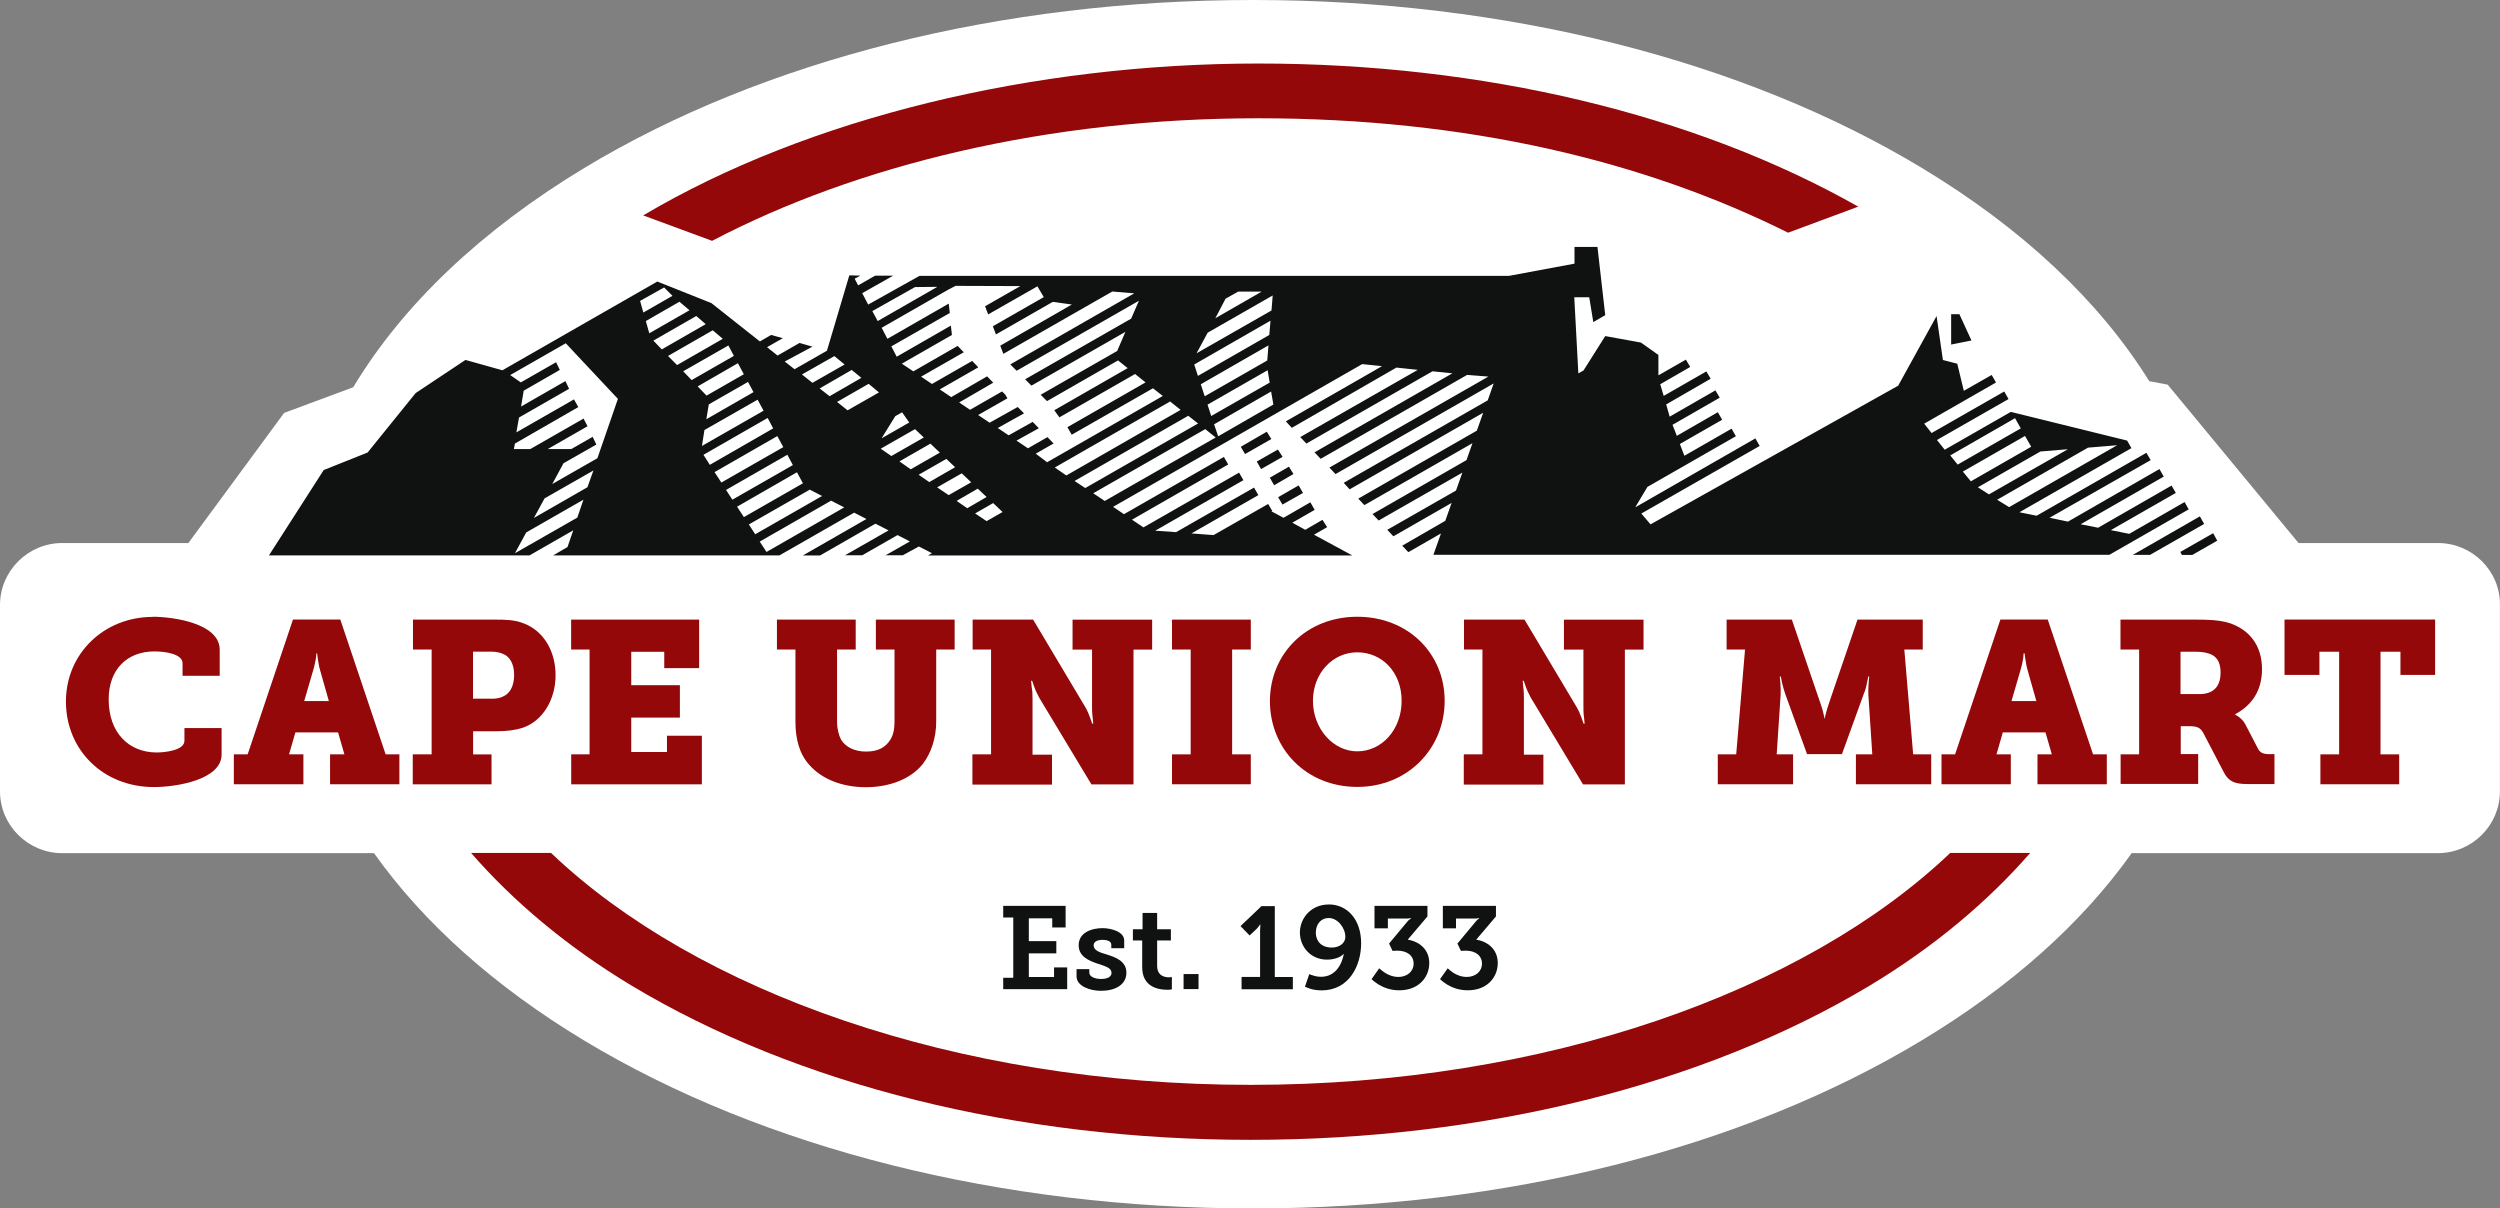
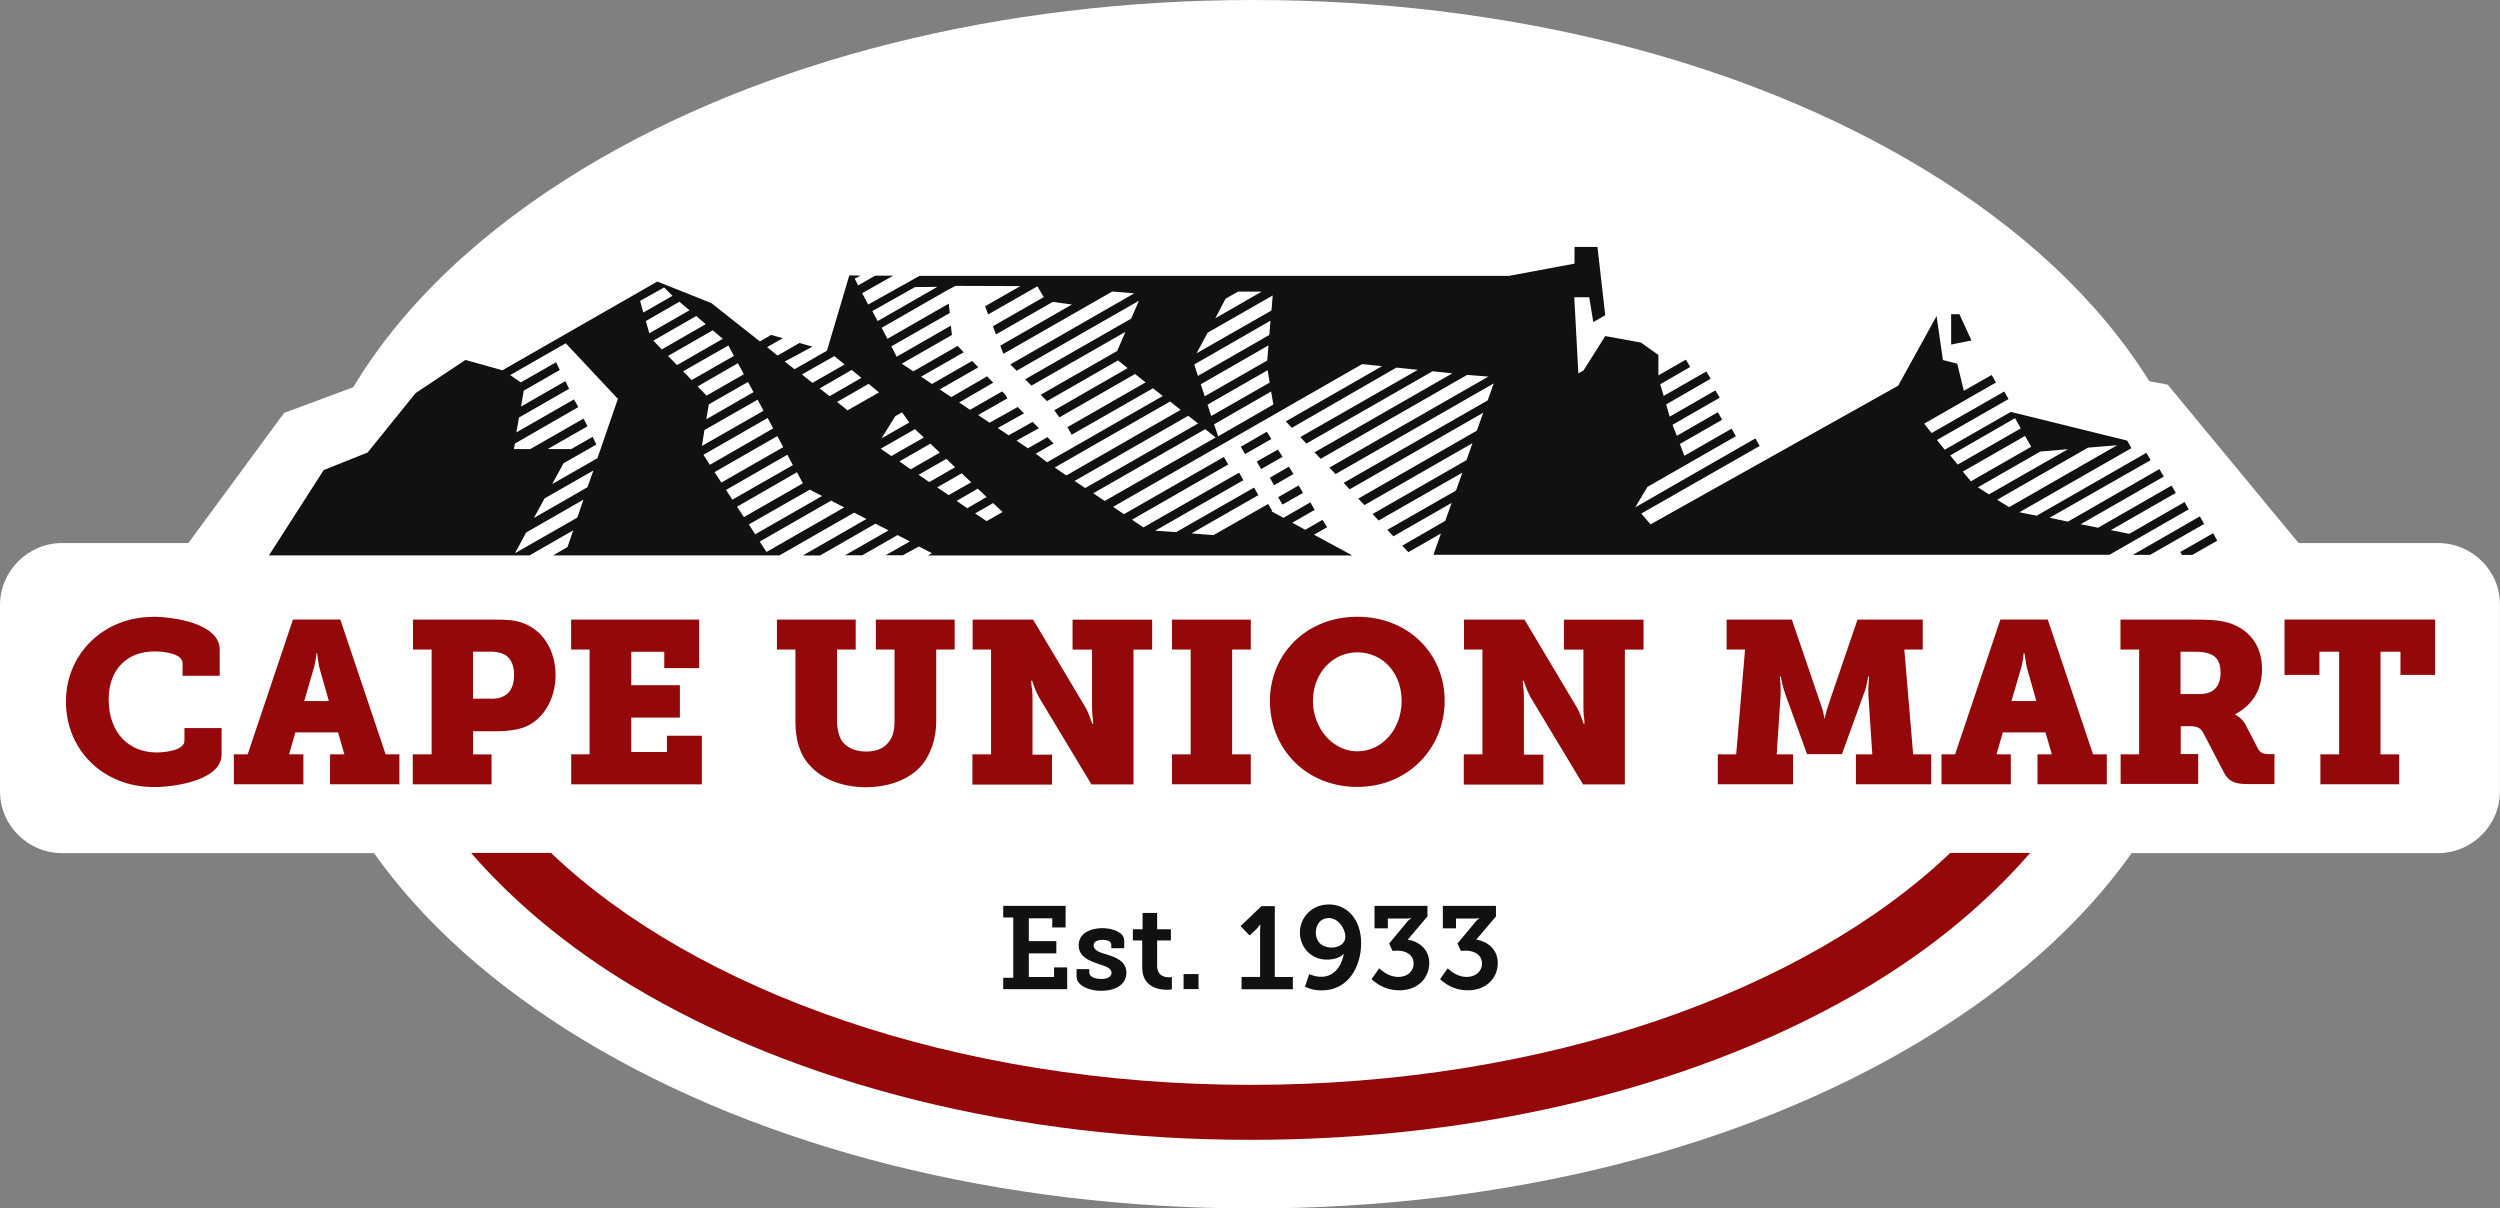
<svg xmlns="http://www.w3.org/2000/svg" id="Layer_2" viewBox="0 0 331.01 160">
  <rect x="0" y="0" width="331.01" height="160" fill="#808080" stroke="none" />
  <defs>
    <style>.cls-1{fill:#94080a;}.cls-1,.cls-2,.cls-3{stroke-width:0px;}.cls-2{fill:#fff;}.cls-3{fill:#101111;}</style>
  </defs>
  <g id="Layer_1-2">
    <path class="cls-2" d="M322.81,71.9h-18.47l-17.33-20.97-2.44-.46c-6.57-10.57-16.73-20.17-30.1-28.23C230.7,7.9,199.24,0,165.91,0s-64.78,7.9-88.55,22.24c-13.69,8.28-24.04,18.14-30.59,29.03l-9.15,3.4-12.68,17.23H8.23c-4.51,0-8.23,3.69-8.23,8.2v24.69c0,4.5,3.72,8.17,8.23,8.17h41.29c6.55,9.22,15.92,17.63,27.81,24.8,23.79,14.34,55.22,22.24,88.55,22.24s64.78-7.9,88.55-22.24c11.9-7.17,21.27-15.58,27.81-24.8h40.53c4.54,0,8.23-3.69,8.23-8.17v-24.69c.06-4.5-3.66-8.2-8.2-8.2Z" />
    <path class="cls-1" d="M62.37,112.93c5.51,6.34,12.66,12.4,21.27,17.58,21.95,13.16,51.04,20.41,81.95,20.41s60-7.25,81.95-20.41c8.61-5.18,15.75-11.24,21.27-17.58h-10.59c-19.18,18.28-53.51,30.71-92.63,30.71s-73.48-12.43-92.63-30.71h-10.59Z" />
-     <path class="cls-1" d="M94.28,31.89c19.23-10.08,44.57-16.23,72.31-16.23s51.2,5.69,70.16,15.15l9.29-3.45c-21.62-12.24-49.71-18.95-79.42-18.95s-59.57,7.14-81.46,20.11l9.13,3.37Z" />
    <path class="cls-3" d="M169.8,66.8l-.57-.97,2.72-1.56.57,1-2.72,1.54ZM291.27,68.37l-8.88,5.1h2.28l7.17-4.1-.57-1ZM293.03,70.6l-4.35,2.48.22.4h1.36l3.31-1.89-.54-1ZM289.83,67.42l-10.54,6.04h-89.5l1-2.83-4.32,2.48-.81-.86,5.7-3.29.84-2.37-7.71,4.42-.81-.86,9.1-5.2.84-2.37-11.08,6.34-.81-.86,12.44-7.14.79-2.24-14.31,8.2-.81-.86,15.7-9,.84-2.37-17.68,10.14-.79-.86,19.07-10.92.79-2.24-20.94,12-.81-.86,21.05-12.05-2.82-.22-19.39,11.11-.81-.86,18.25-10.46-2.63-.27-16.7,9.57-.81-.86,15.56-8.9-2.83-.3-13.85,7.98-.79-.86,12.74-7.31-2.63-.27-32.98,18.9,1.44.97,13.23-7.58.57,1-12.74,7.31,1.52,1.02,12.66-7.25.57,1-11.68,6.69,2.77.19,10.32-5.9.57,1-8.86,5.07,2.93.22,7.23-4.12.54.92-.11.05,1.6.86,3.56-2.05.57,1-2.96,1.7,1.71.94,2.28-1.32.62.97-1.74,1,5.08,2.75h-56.2l.54-.3-1.74-.89-2.12,1.16h-2.28l3.21-1.83-1.63-.84-4.67,2.67h-2.28l5.76-3.29-1.74-.89-7.33,4.21h-2.28l8.42-4.83-1.63-.84-9.89,5.66h-29.96l1.9-1.11.76-2.21-5.79,3.32h-34.5l7.25-11.3,5.81-2.32,6.36-7.87,6.6-4.39,4.89,1.37,20.51-11.75,7.17,2.86,6.41,5.07,1.49-.86,1.55.43-2.09,1.19,1.39,1.11,2.91-1.67,1.71.49-3.67,1.97,1.3,1.02,4.29-2.45,2.96-9.97h.49l.98.03-.76.4.46.89,2.25-1.29h2.39l-4.1,2.32.79,1.51,6.79-3.8h78.04l8.69-1.62v-2.21h3.04l1.03,9.03-1.58.92-.54-3.29h-1.98l.54,10.08.68-.38,2.88-4.56,4.73.86,2.31,1.64v2.7l3.64-2.08.57.97-3.97,2.29.46,1.54,5.65-3.24.57.97-5.89,3.4.46,1.62,6.06-3.48.57.97-6.25,3.59.57,1.46,5.43-3.13.57,1-5.6,3.21.6,1.56,6.25-3.59.57,1-11.71,6.71-1.58,2.64.03.03,15.84-9.09.57,1-15.67,8.95,1.22,1.43,32.79-18.36,5.08-9.22.84,5.82,1.9.49.87,3.59,3.69-2.1.57,1-9.51,5.45.98,1.24,9.62-5.5.57,1-9.48,5.42,1.03,1.29,8.75-5.01,15.4,3.8.57,1-14.83,8.49,2.28.46,14.53-8.33.57.97-13.39,7.63,2.44.51,12.11-6.96.57,1-11,6.31,2.31.46,9.72-5.58.57.97-8.61,4.93,2.44.49,7.33-4.21.57,1.02ZM160.91,42.14l6.14-3.53h-3.12l-1.66.94-1.36,2.59ZM158.44,46.77l9.91-5.66.16-1.99-8.61,4.93-1.47,2.72ZM158.12,48.26l.49,1.51,9.45-5.42.16-1.89-10.1,5.8ZM159.88,53.57l.49,1.51,7.74-4.42-.27-1.64-7.96,4.56ZM167.79,47.72l.16-1.99-8.96,5.15.52,1.59,8.28-4.74ZM115.5,41.19l.71,1.32,7.9-4.53-2.96.03-5.65,3.18ZM108.54,51.44l1.3,1.02,4.21-2.43-1.28-1.05-4.24,2.45ZM106.18,49.58l1.39,1.11,4.26-2.43-1.36-1.11-4.29,2.43ZM99.04,50.57l-5.19,2.97-.33,1.97,6.25-3.59-.73-1.35ZM77.25,66.16l-7.58,4.34-1.49,2.75,8.26-4.72.81-2.37ZM78.56,62.3l-6.46,3.69-1.41,2.59,7.09-4.07.79-2.21ZM81.81,52.81l-6.9-7.36-7.36,4.21,1.41.97,4.67-2.67.49,1.02-4.78,2.75-.35,2.1,5.87-3.37.49,1.02-6.63,3.8-.35,1.97,7.63-4.37.57,1.02-8.39,4.83-.14.73h2.17l7.06-4.04.52,1.02-5.27,3.02h3.12l2.83-1.62.49,1.02-4.35,2.48-1.49,2.75,5.98-3.42,2.72-7.87ZM85.18,41.38l3.86-2.21-1.11-1.11-3.18,1.78.43,1.54ZM85.97,44.13l5.32-3.05-1.33-1.13-4.45,2.56.46,1.62ZM87.63,46.26l5.81-3.34-1.25-1.08-5.68,3.26,1.11,1.16ZM89.64,48.34l6.06-3.48-1.33-1.13-5.92,3.4,1.2,1.21ZM91.57,50.33l5.6-3.21-.73-1.38-5.98,3.42,1.11,1.16ZM92.38,51.17l1.17,1.21,4.94-2.83-.79-1.46-5.32,3.07ZM92.95,59.04l8.15-4.66-.79-1.46-7.04,4.02-.33,2.1ZM93.98,61.55l8.39-4.83-.73-1.38-8.5,4.88.84,1.32ZM95.51,63.89l8.2-4.69-.79-1.46-8.31,4.77.9,1.38ZM96.97,66.16l8.01-4.58-.73-1.37-8.12,4.66.84,1.29ZM98.49,68.47l7.82-4.48-.79-1.46-7.93,4.56.9,1.37ZM99.99,70.74l8.86-5.07-1.63-.84-8.07,4.61.84,1.29ZM111.78,67.18l-1.74-.89-9.45,5.42.9,1.37,10.29-5.9ZM116.37,51.95l-1.36-1.13-4.18,2.4,1.39,1.11,4.16-2.37ZM122.32,57.93l-1.17-1.11-4.54,2.59,1.41.97,4.29-2.45ZM120.39,55.94l-.95-1.35-.9.51-1.82,2.94,3.67-2.1ZM120.58,62.14l3.86-2.21-1.25-1.19-4.1,2.35,1.49,1.05ZM126.47,61.87l-1.17-1.11-3.67,2.1,1.41.97,3.42-1.97ZM125.6,65.56l2.99-1.7-1.25-1.19-3.26,1.86,1.52,1.02ZM130.63,65.81l-1.17-1.11-2.8,1.62,1.41.97,2.55-1.48ZM132.75,67.8l-1.25-1.19-2.39,1.37,1.52,1.02,2.12-1.21ZM138.61,61.22l5-2.86,10.35-5.93-1.3-1.02-10.76,6.15-.57-1,10.35-5.93-1.39-1.11-10.02,5.74-.68-.94,9.72-5.58-1.28-1.02-9.4,5.39-.84-.84,10.13-5.8,1.09-2.53-12.44,7.12-.84-.84,14.04-8.03,1.03-2.37-16.19,9.27-.84-.84,16.41-9.41-2.91-.24-14.42,8.25-.41-1.08,9.48-5.45-2.53-.35-7.52,4.31-.41-1.08,6.74-3.86-.84-1.43-6.52,3.72-.41-1.08,4.67-2.67-8.58-.03-.98.51-8.8,5.04.76,1.46,8.12-4.66.14,1.24-7.74,4.42.71,1.37,7.17-4.12.14,1.24-6.63,3.8,1.52,1.02,5.87-3.37.81.84-5.65,3.23,1.44.97,5.32-3.05.71.73.08.13-5.08,2.91,1.52,1.02,4.75-2.75.81.84-4.51,2.62,1.44.97,4.24-2.43.41.4.3.51-3.88,2.21,1.52,1.02,3.72-2.08.84.84-3.48,1.94,1.44.97,3.18-1.78.82.84-2.96,1.64,1.52,1.02,2.58-1.48.81.84-2.36,1.35,1.47,1.11ZM141.19,62.95l15.13-8.68-1.39-1.11-10.76,6.15-4.51,2.59,1.52,1.05ZM143.69,64.62l14.94-8.55-1.3-1.02-15.05,8.63,1.41.94ZM160.97,57.93l-1.39-1.11-14.83,8.49,1.52,1.02,14.7-8.41ZM168.6,53.57l-.3-1.73-7.55,4.34.54,1.59,7.31-4.21ZM259.19,61.52l8.37-4.8-.76-1.35-8.58,4.93.98,1.21ZM260.95,63.73l7.99-4.58-.82-1.43-8.23,4.72,1.06,1.29ZM263.34,65.46l10.46-5.98-3.64.3-8.28,4.74,1.47.94ZM266.01,67.15l14.31-8.2-3.86.32-12.03,6.9,1.58.97ZM171.26,62.76l-.6-.97-2.53,1.46.57,1,2.55-1.48ZM169.82,60.49l-.62-.97-2.8,1.59.57,1,2.85-1.62ZM164.28,59.15l.57.97,3.48-1.99-.6-.97-3.45,2ZM259.43,41.6h-1.09v4.02l2.69-.54-1.6-3.48Z" />
    <path class="cls-1" d="M20.21,81.66c2.66,0,8.88.84,8.88,4.37v3.45h-4.92v-1.67c0-1.21-2.25-1.56-3.72-1.56-3.56,0-6.06,2.32-6.06,6.34,0,4.5,2.72,7.04,6.36,7.04.98,0,3.67-.24,3.67-1.56v-1.67h4.92v3.5c0,3.32-5.92,4.31-8.96,4.31-6.74,0-11.65-4.93-11.65-11.32s5.08-11.21,11.49-11.21Z" />
    <path class="cls-1" d="M30.97,99.88h1.82l6-17.85h6.27l6,17.85h1.82v3.96h-9.18v-3.96h1.9l-.84-2.91h-5.65l-.84,2.91h1.9v3.96h-9.21v-3.96ZM43.54,92.82l-1.14-4.02c-.22-.7-.24-1.24-.33-1.64l-.08-.65h-.11c0,.22-.03.43-.05.65-.08.4-.16.94-.38,1.64l-1.17,4.02h3.26Z" />
    <path class="cls-1" d="M54.68,99.88h2.47v-13.88h-2.47v-3.96h10.95c1.25,0,2.58.03,3.69.49,2.61.97,4.24,3.64,4.24,6.87s-1.71,6.07-4.35,6.96c-1,.32-2.12.46-3.45.46h-3.12v3.07h2.44v3.96h-10.43v-3.96h.03ZM64.97,92.52c.87,0,1.36-.11,1.93-.46.81-.51,1.17-1.51,1.17-2.7s-.38-2.1-1.09-2.59c-.52-.32-1.17-.49-1.93-.49h-2.42v6.23h2.34Z" />
    <path class="cls-1" d="M75.62,99.88h2.44v-13.88h-2.44v-3.96h16.95v6.42h-4.62v-2.16h-4.37v4.42h6.44v4.29h-6.44v4.56h4.73v-2.16h4.62v6.44h-17.3v-3.96Z" />
    <path class="cls-1" d="M105.34,86h-2.47v-3.96h10.43v3.96h-2.47v9.52c0,.97.22,1.83.54,2.43.6.97,1.79,1.56,3.29,1.56s2.5-.46,3.21-1.54c.41-.65.57-1.43.57-2.45v-9.52h-2.47v-3.96h10.43v3.96h-2.44v9.52c0,2.21-.68,4.23-1.82,5.69-1.71,2.08-4.59,3.02-7.5,3.02-3.18,0-5.87-1.11-7.47-2.94-1.33-1.46-1.85-3.45-1.85-5.77v-9.52h.03Z" />
    <path class="cls-1" d="M128.78,99.88h2.44v-13.88h-2.44v-3.96h8.01l6.9,11.57c.27.46.49.97.65,1.43l.27.78h.14l-.08-.86c-.08-.49-.08-1.11-.08-1.59v-7.36h-2.58v-3.96h10.54v3.96h-2.47v17.85h-5.57l-6.93-11.51c-.24-.46-.49-.97-.65-1.43l-.27-.78h-.14l.08.86c.11.48.11,1.11.11,1.59v7.33h2.58v3.96h-10.54v-3.99h.03Z" />
    <path class="cls-1" d="M155.18,99.88h2.47v-13.88h-2.47v-3.96h10.43v3.96h-2.47v13.88h2.47v3.96h-10.43v-3.96Z" />
-     <path class="cls-1" d="M179.71,81.66c6.74,0,11.57,4.88,11.57,11.13s-4.83,11.4-11.57,11.4-11.57-5.01-11.57-11.4c.03-6.25,4.86-11.13,11.57-11.13ZM179.71,99.48c3.23,0,5.87-2.86,5.87-6.69s-2.63-6.42-5.87-6.42-5.87,2.75-5.87,6.42,2.66,6.69,5.87,6.69Z" />
+     <path class="cls-1" d="M179.71,81.66c6.74,0,11.57,4.88,11.57,11.13s-4.83,11.4-11.57,11.4-11.57-5.01-11.57-11.4c.03-6.25,4.86-11.13,11.57-11.13M179.71,99.48c3.23,0,5.87-2.86,5.87-6.69s-2.63-6.42-5.87-6.42-5.87,2.75-5.87,6.42,2.66,6.69,5.87,6.69Z" />
    <path class="cls-1" d="M193.84,99.88h2.44v-13.88h-2.44v-3.96h8.01l6.9,11.57c.27.46.49.97.65,1.43l.27.78h.14l-.08-.86c-.08-.49-.08-1.11-.08-1.59v-7.36h-2.58v-3.96h10.54v3.96h-2.47v17.85h-5.54l-6.93-11.51c-.24-.46-.49-.97-.65-1.43l-.27-.78h-.14l.08.86c.08.48.08,1.11.08,1.59v7.33h2.58v3.96h-10.54v-3.99h.03Z" />
    <path class="cls-1" d="M227.49,99.88h2.39l1.17-13.88h-2.44v-3.96h8.64l3.69,10.81c.24.7.41,1.21.49,1.62.05.22.08.43.14.65h.05c.03-.22.05-.43.14-.65.08-.4.27-.92.49-1.62l3.69-10.81h8.64v3.96h-2.44l1.17,13.88h2.39v3.96h-9.97v-3.96h2.17l-.52-7.85c-.03-.46,0-1.08.03-1.56l.08-.89h-.14c-.03.27-.08.54-.16.84-.08.46-.22,1.02-.43,1.48l-2.88,7.95h-4.62l-2.88-7.95c-.16-.46-.33-1.05-.43-1.48-.05-.27-.11-.54-.16-.84h-.14l.08.89c.03.49.05,1.11.03,1.56l-.52,7.85h2.17v3.96h-9.97v-3.96h.05Z" />
    <path class="cls-1" d="M257.04,99.88h1.82l6-17.85h6.27l6,17.85h1.82v3.96h-9.18v-3.96h1.9l-.84-2.91h-5.65l-.84,2.91h1.9v3.96h-9.18v-3.96h-.03ZM269.62,92.82l-1.14-4.02c-.22-.7-.24-1.24-.33-1.64l-.08-.65h-.14c0,.22-.03.43-.05.65-.08.4-.16.94-.38,1.64l-1.17,4.02h3.29Z" />
    <path class="cls-1" d="M280.76,99.88h2.47v-13.88h-2.47v-3.96h9.94c1.68,0,3.12.05,4.4.43,2.66.84,4.4,2.94,4.4,6.12,0,2.88-1.36,4.8-3.56,5.98v.05c.16.08.33.19.49.3.27.22.62.51.87,1l1.68,3.23c.27.51.71.7,1.41.7h.76v3.96h-3.64c-1.77,0-2.5-.43-3.1-1.62l-2.66-5.1c-.38-.7-.76-.94-1.9-.94h-1.11v3.69h2.31v3.96h-10.27v-3.94h-.03ZM291.21,91.9c1.71,0,2.8-.86,2.8-2.83,0-1-.24-1.94-1.2-2.4-.49-.24-1.19-.38-2.12-.38h-1.98v5.61h2.5Z" />
    <path class="cls-1" d="M307.24,99.88h2.47v-13.59h-2.61v3.07h-4.62v-7.33h19.94v7.33h-4.59v-3.07h-2.64v13.59h2.47v3.96h-10.43v-3.96Z" />
    <path class="cls-3" d="M132.83,129.46h1.33v-7.98h-1.33v-1.54h8.26v2.86h-1.77v-1.21h-3.1v3.02h3.64v1.62h-3.64v3.13h3.34v-1.27h1.74v2.88h-8.47v-1.51Z" />
    <path class="cls-3" d="M142.55,128.32h1.68v.46c0,.54.73.84,1.58.84.79,0,1.36-.27,1.36-.81,0-.65-.76-.86-1.82-1.21-1.17-.4-2.53-.94-2.53-2.45,0-1.67,1.71-2.26,3.15-2.26,1.14,0,2.88.46,2.88,1.64v1.02h-1.71v-.46c0-.43-.46-.65-1.17-.65-.62,0-1.17.22-1.17.73,0,.65.79.94,1.68,1.19,1.22.38,2.66.89,2.66,2.43,0,1.62-1.52,2.4-3.37,2.4-1.44,0-3.23-.62-3.23-1.91v-.94Z" />
    <path class="cls-3" d="M151.22,124.52h-1.22v-1.48h1.28v-2.16h1.93v2.16h1.82v1.48h-1.82v3.34c0,1.38,1.03,1.54,1.6,1.54.11,0,.22-.03.27-.03h.08v1.62l-.16.03c-.11.03-.24.03-.43.03-1.14,0-3.34-.32-3.34-2.99v-3.53Z" />
    <path class="cls-3" d="M158.69,128.97h-1.98v1.99h1.98v-1.99Z" />
    <path class="cls-3" d="M164.42,129.35h2.42v-6.2c0-.19.03-.38.03-.51v-.24h-.03l-.11.16c-.08.11-.19.27-.38.46l-.9.84-1.2-1.24,2.77-2.64h1.77v9.38h2.39v1.62h-6.79v-1.62h.03Z" />
    <path class="cls-3" d="M175.93,119.75c2.39,0,4.29,1.91,4.29,5.15,0,2.99-1.63,6.23-5.22,6.23-.68,0-1.22-.11-1.6-.24-.24-.08-.43-.16-.62-.24l.57-1.67c.14.05.3.13.46.16.3.11.68.19,1.11.19,1.79,0,2.72-1.48,3.01-3.02h-.03c-.41.46-1.3.75-2.2.75-2.17,0-3.59-1.7-3.59-3.61.03-2.02,1.6-3.69,3.8-3.69ZM176.34,125.46c.98,0,1.79-.57,1.79-1.4,0-1.21-1.01-2.51-2.2-2.51-1.06,0-1.71.84-1.71,1.94s.71,1.97,2.12,1.97Z" />
    <path class="cls-3" d="M181.99,119.94h7.01v1.4l-2.61,3.07c1.41.22,2.85,1.21,2.85,3.1s-1.41,3.61-3.97,3.61c-1.2,0-2.09-.38-2.72-.75-.35-.22-.68-.46-.95-.73l1.01-1.43c.22.19.46.38.73.57.46.3,1.09.57,1.82.57,1.17,0,2.01-.75,2.01-1.75,0-1.11-.9-1.73-2.17-1.73-.24,0-.49.03-.62.03l-.46-.97,2.42-2.91c.11-.13.22-.24.33-.3l.16-.13v-.03c-.08,0-.14,0-.22.03-.14.03-.27.03-.41.03h-2.44v1.29h-1.77v-2.97Z" />
    <path class="cls-3" d="M191.06,119.94h7.01v1.4l-2.61,3.07c1.41.22,2.85,1.21,2.85,3.1s-1.41,3.61-3.97,3.61c-1.2,0-2.09-.38-2.72-.75-.35-.22-.68-.46-.95-.73l1.01-1.43c.19.19.46.38.71.57.46.3,1.09.57,1.82.57,1.17,0,2.01-.75,2.01-1.75,0-1.11-.9-1.73-2.17-1.73-.24,0-.49.03-.62.03l-.46-.97,2.42-2.91c.11-.13.22-.24.3-.3l.16-.13v-.03c-.08,0-.14,0-.22.03-.14.03-.27.03-.41.03h-2.44v1.29h-1.74v-2.97h.03Z" />
  </g>
</svg>